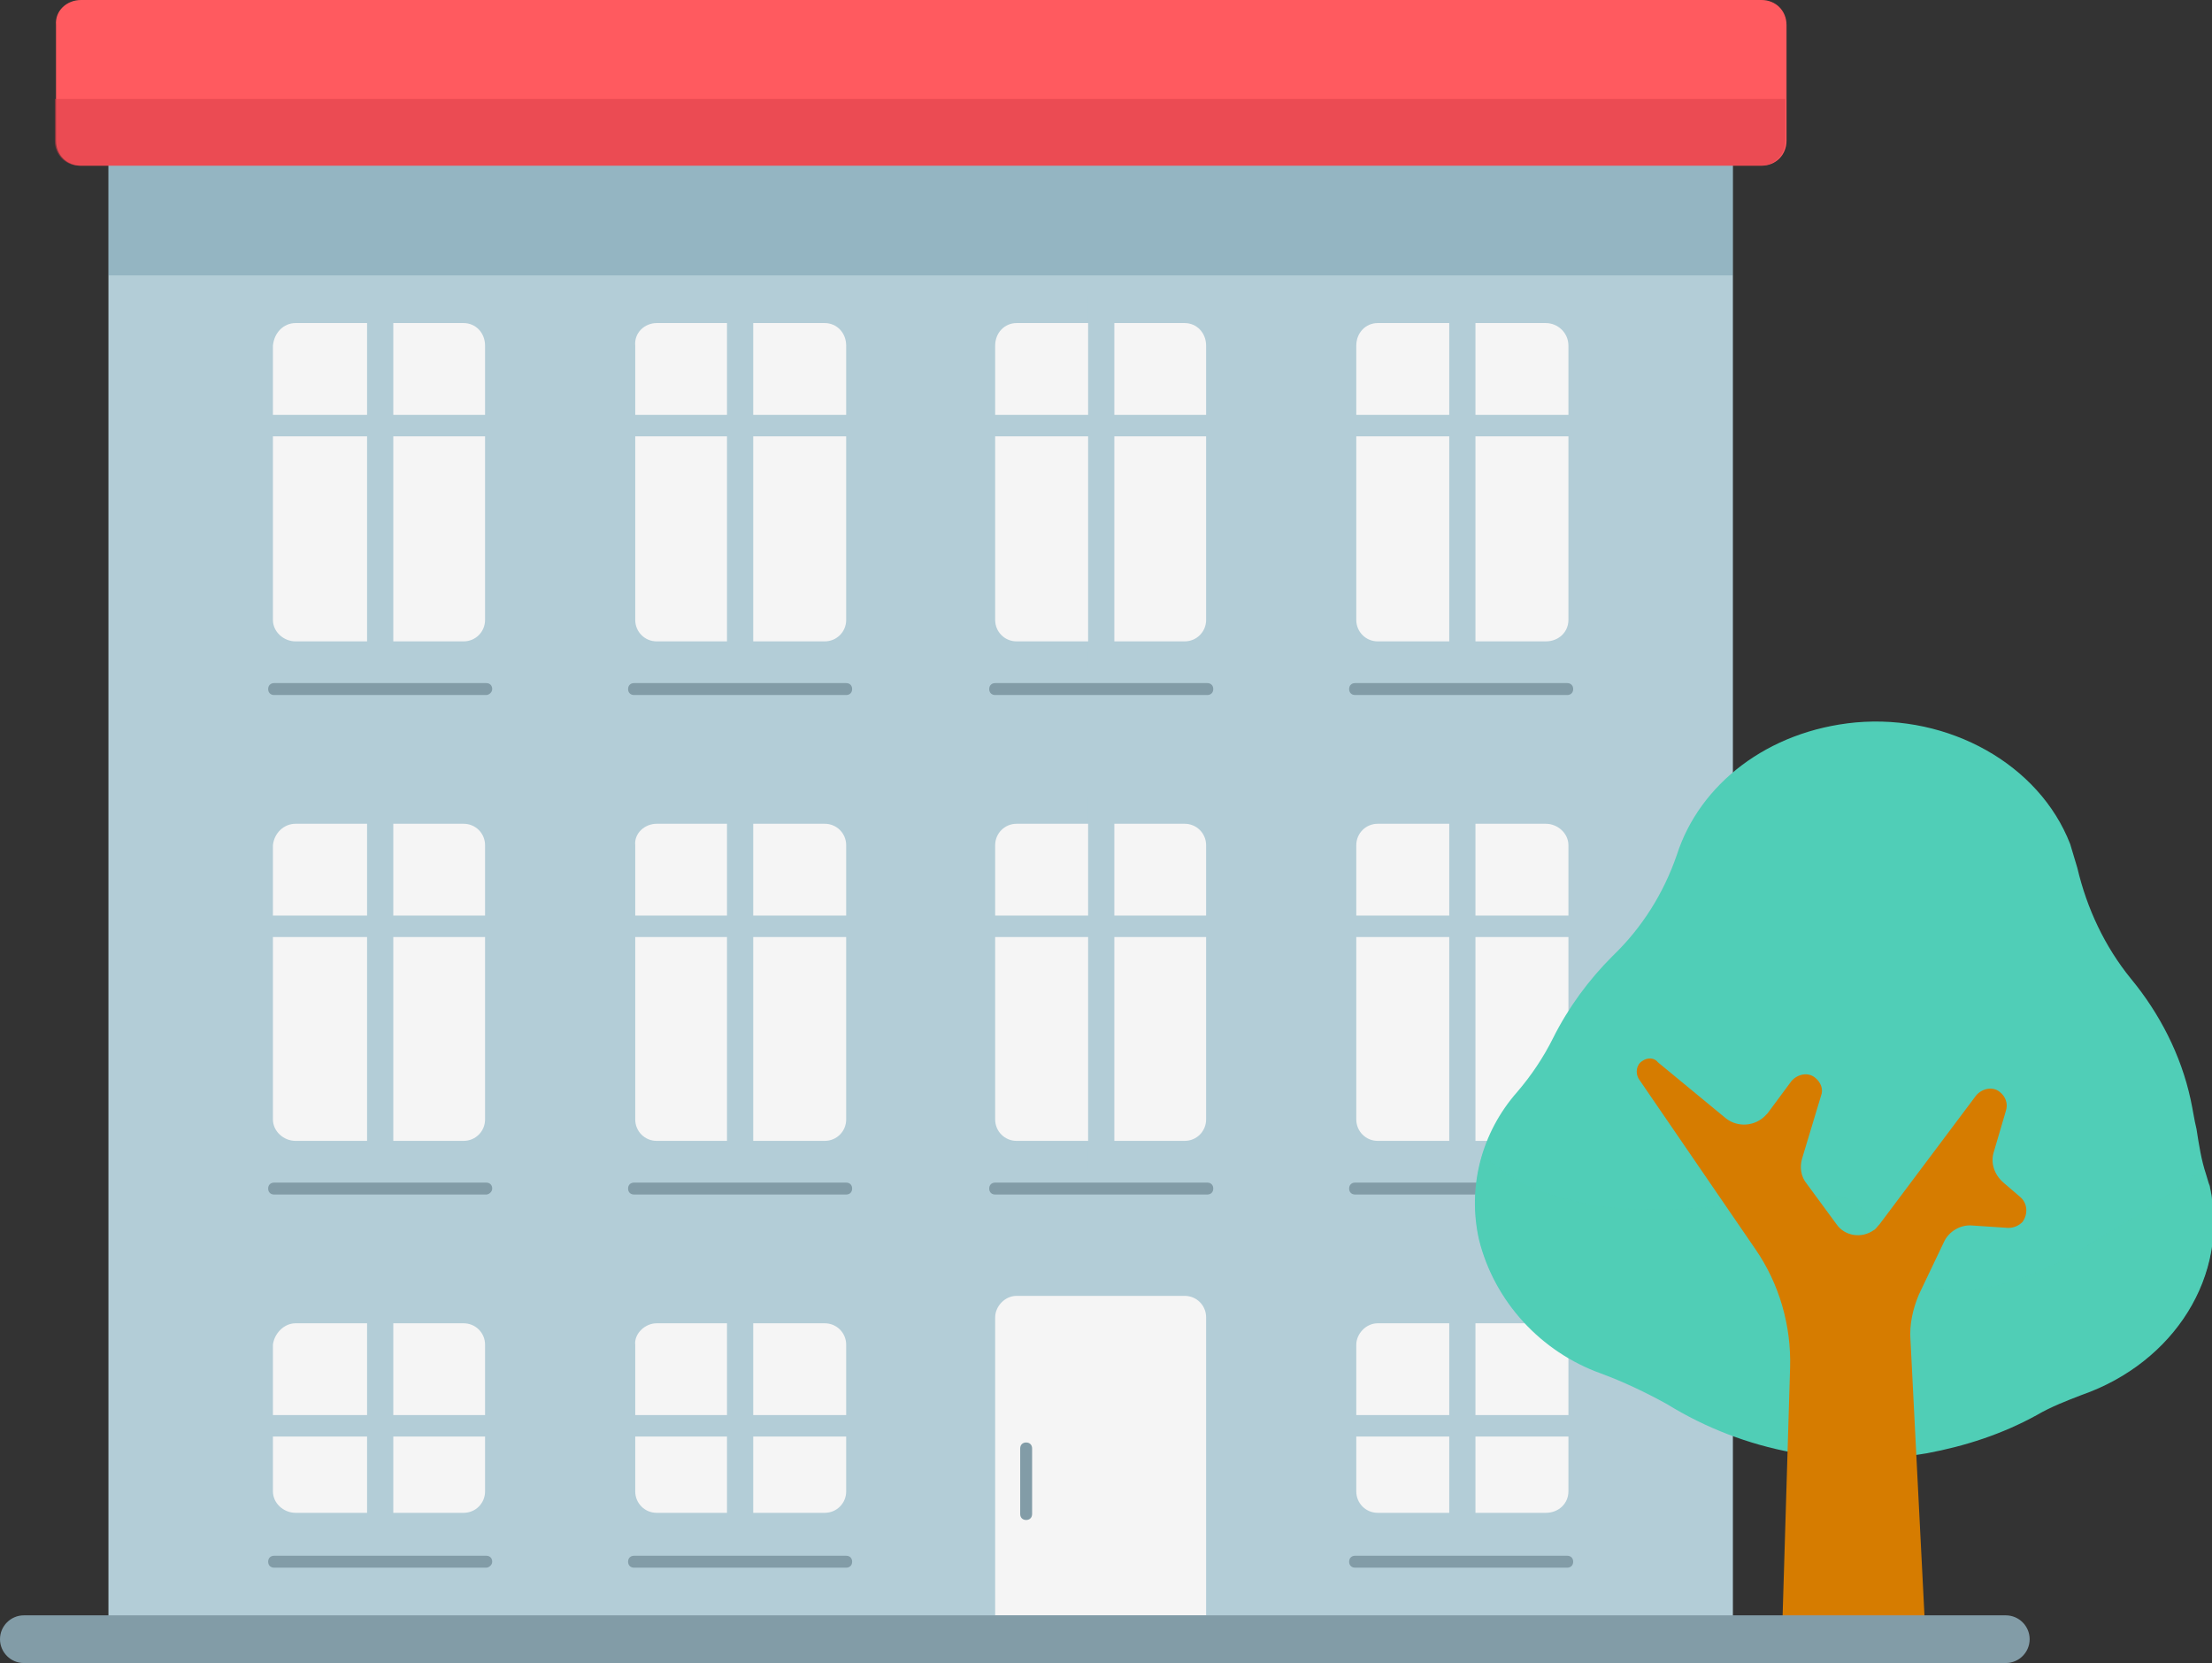
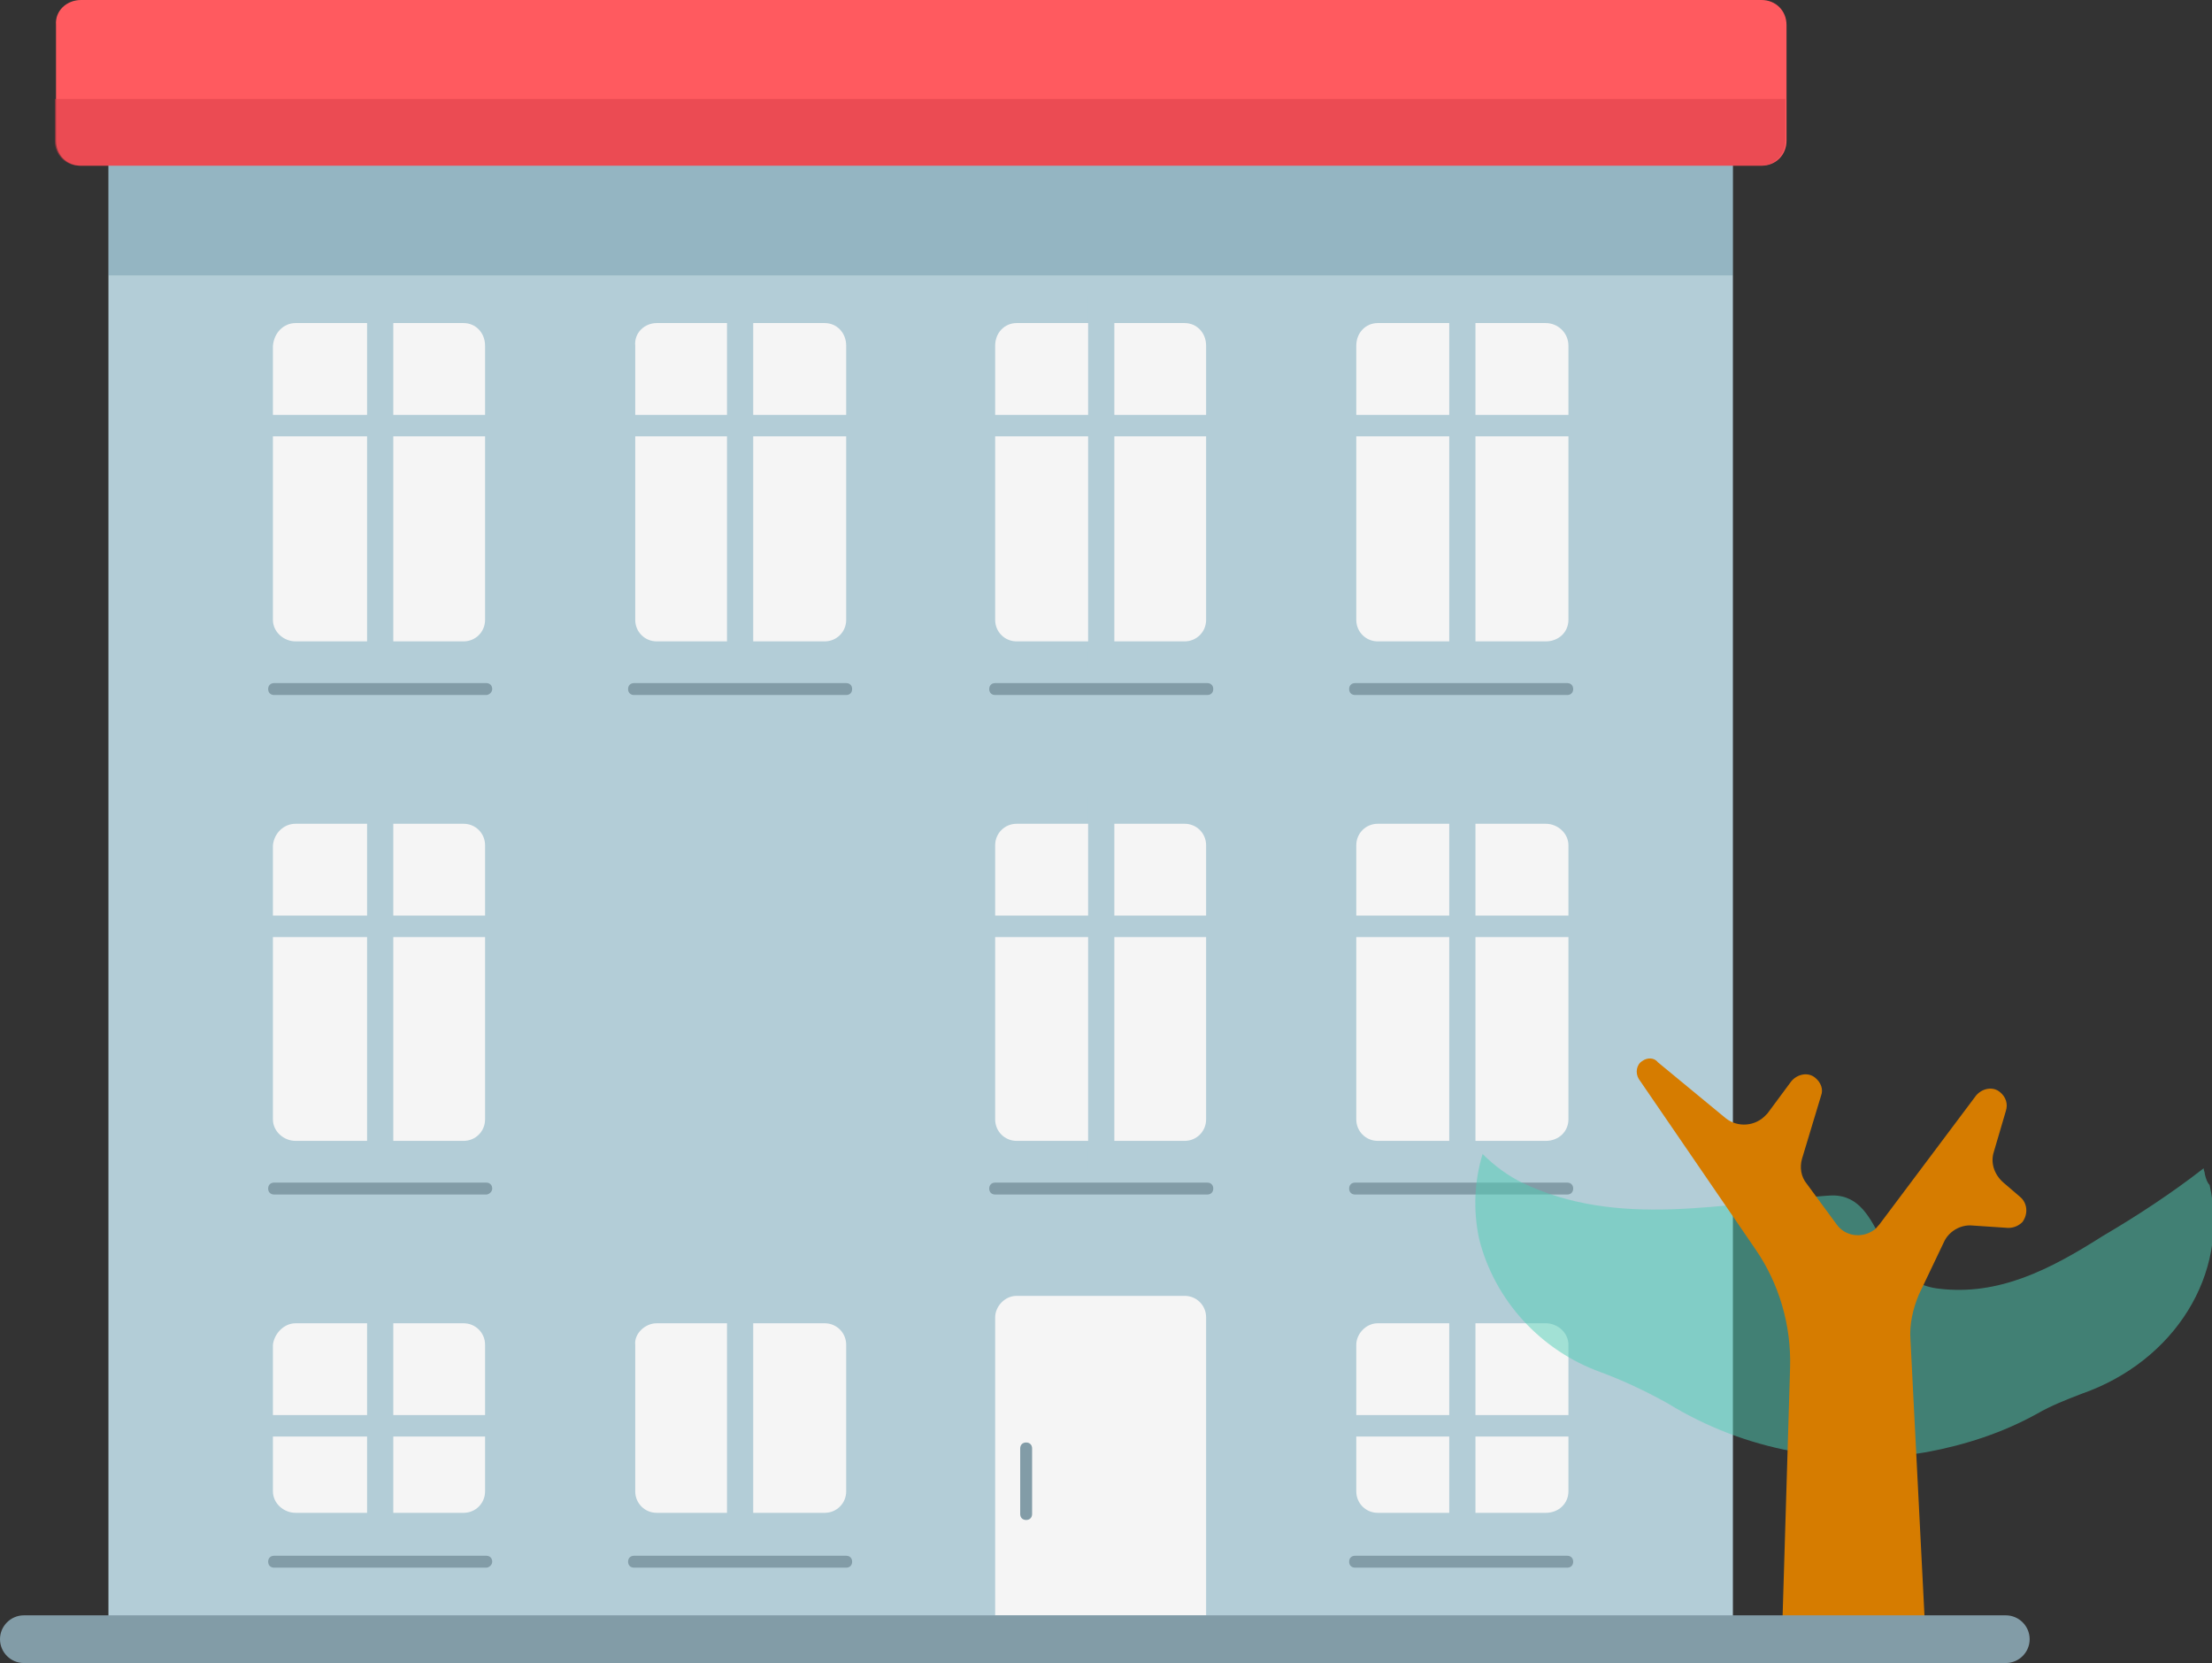
<svg xmlns="http://www.w3.org/2000/svg" width="185.6px" height="139.5px" viewBox="0 0 185.6 139.5" class="c-icon__svg" aria-hidden="true">
  <rect x="0" y="0" width="185.6" height="139.5" fill="#333333" stroke="none" />
  <g>
    <rect x="9.1" y="8.2" fill="#B3CDD7" width="136.3" height="129.3" />
    <path fill="#FF5A5F" d="M6.8,0h141c1.2,0,2.1,0.9,2.1,2.1v9.7c0,1.2-0.9,2.1-2.1,2.1H6.8c-1.2,0-2.1-0.9-2.1-2.1V2.1    C4.6,0.9,5.6,0,6.8,0z" />
    <path fill="#D83D49" style="opacity:0.5; enable-background:new;" d="M4.6,8.3v3.5c0,1.2,0.9,2.1,2.1,2.1h141c1.2,0,2.1-0.9,2.1-2.1V8.3H4.6z" />
    <path fill="#F5F5F5" d="M24.8,27.1h14.1c1,0,1.8,0.8,1.8,1.9v23c0,1-0.8,1.8-1.8,1.8H24.8c-1,0-1.9-0.8-1.9-1.8V29    C23,27.9,23.8,27.1,24.8,27.1z" />
    <rect x="30.8" y="24.8" fill="#B3CDD7" width="2.2" height="31.3" />
    <rect x="20.2" y="34.8" fill="#B3CDD7" width="23.3" height="1.8" />
    <path fill="#F5F5F5" d="M55.1,27.1h14.1c1,0,1.8,0.8,1.8,1.9v23c0,1-0.8,1.8-1.8,1.8H55.1c-1,0-1.8-0.8-1.8-1.8V29    C53.2,27.9,54.1,27.1,55.1,27.1z" />
    <rect x="61" y="24.8" fill="#B3CDD7" width="2.2" height="31.3" />
    <rect x="50.5" y="34.8" fill="#B3CDD7" width="23.3" height="1.8" />
    <path fill="#F5F5F5" d="M85.3,27.1h14.1c1,0,1.8,0.8,1.8,1.9v23c0,1-0.8,1.8-1.8,1.8H85.3c-1,0-1.8-0.8-1.8-1.8V29    C83.5,27.9,84.3,27.1,85.3,27.1z" />
    <rect x="91.3" y="24.8" fill="#B3CDD7" width="2.2" height="31.3" />
    <rect x="80.7" y="34.8" fill="#B3CDD7" width="23.3" height="1.8" />
    <path fill="#F5F5F5" d="M115.6,27.1h14.1c1,0,1.9,0.8,1.9,1.9v23c0,1-0.8,1.8-1.9,1.8h-14.1c-1,0-1.8-0.8-1.8-1.8V29    C113.8,27.9,114.6,27.1,115.6,27.1z" />
    <rect x="121.6" y="24.8" fill="#B3CDD7" width="2.2" height="31.3" />
    <rect x="111" y="34.8" fill="#B3CDD7" width="23.3" height="1.8" />
    <path fill="#F5F5F5" d="M24.8,69.1h14.1c1,0,1.8,0.8,1.8,1.8v23c0,1-0.8,1.8-1.8,1.8H24.8c-1,0-1.9-0.8-1.9-1.8v-23    C23,69.9,23.8,69.1,24.8,69.1z" />
    <rect x="30.8" y="66.8" fill="#B3CDD7" width="2.2" height="31.3" />
    <rect x="20.2" y="76.8" fill="#B3CDD7" width="23.3" height="1.8" />
-     <path fill="#F5F5F5" d="M55.1,69.1h14.1c1,0,1.8,0.8,1.8,1.8v23c0,1-0.8,1.8-1.8,1.8H55.1c-1,0-1.8-0.8-1.8-1.8v-23    C53.2,69.9,54.1,69.1,55.1,69.1z" />
    <rect x="61" y="66.8" fill="#B3CDD7" width="2.2" height="31.3" />
    <rect x="50.5" y="76.8" fill="#B3CDD7" width="23.3" height="1.8" />
    <path fill="#F5F5F5" d="M85.3,69.1h14.1c1,0,1.8,0.8,1.8,1.8v23c0,1-0.8,1.8-1.8,1.8H85.3c-1,0-1.8-0.8-1.8-1.8v-23    C83.5,69.9,84.3,69.1,85.3,69.1z" />
    <rect x="91.3" y="66.8" fill="#B3CDD7" width="2.2" height="31.3" />
    <rect x="80.7" y="76.8" fill="#B3CDD7" width="23.3" height="1.8" />
    <path fill="#F5F5F5" d="M115.6,69.1h14.1c1,0,1.9,0.8,1.9,1.8v23c0,1-0.8,1.8-1.9,1.8h-14.1c-1,0-1.8-0.8-1.8-1.8v-23    C113.8,69.9,114.6,69.1,115.6,69.1z" />
    <rect x="121.6" y="66.8" fill="#B3CDD7" width="2.2" height="31.3" />
    <rect x="111" y="76.8" fill="#B3CDD7" width="23.3" height="1.8" />
    <path fill="#F5F5F5" d="M24.8,111h14.1c1,0,1.8,0.8,1.8,1.8v12.3c0,1-0.8,1.8-1.8,1.8H24.8c-1,0-1.9-0.8-1.9-1.8v-12.3    C23,111.9,23.8,111,24.8,111z" />
    <rect x="30.8" y="108.7" fill="#B3CDD7" width="2.2" height="20.5" />
    <rect x="20.2" y="118.7" fill="#B3CDD7" width="23.3" height="1.8" />
    <path fill="#F5F5F5" d="M55.1,111h14.1c1,0,1.8,0.8,1.8,1.8v12.3c0,1-0.8,1.8-1.8,1.8H55.1c-1,0-1.8-0.8-1.8-1.8v-12.3    C53.2,111.9,54.1,111,55.1,111z" />
    <rect x="61" y="108.7" fill="#B3CDD7" width="2.2" height="20.5" />
-     <rect x="50.5" y="118.7" fill="#B3CDD7" width="23.3" height="1.8" />
    <path fill="#F5F5F5" d="M85.3,108.7h14.1c1,0,1.8,0.8,1.8,1.8v25l0,0H83.5l0,0v-25C83.5,109.6,84.3,108.7,85.3,108.7    C85.3,108.7,85.3,108.7,85.3,108.7z" />
    <path fill="#F5F5F5" d="M115.6,111h14.1c1,0,1.9,0.8,1.9,1.8v12.3c0,1-0.8,1.8-1.9,1.8h-14.1c-1,0-1.8-0.8-1.8-1.8v-12.3    C113.8,111.9,114.6,111,115.6,111z" />
    <rect x="121.6" y="108.7" fill="#B3CDD7" width="2.2" height="20.5" />
    <rect x="111" y="118.7" fill="#B3CDD7" width="23.3" height="1.8" />
    <rect x="9.1" y="13.9" fill="#195972" style="opacity:0.2; enable-background:new;" width="136.3" height="9.2" />
    <path fill="#829CA7" d="M40.8,58.3H23c-0.3,0-0.5-0.2-0.5-0.5s0.2-0.5,0.5-0.5h17.8c0.3,0,0.5,0.2,0.5,0.5S41,58.3,40.8,58.3z" />
    <path fill="#829CA7" d="M71,58.3H53.2c-0.3,0-0.5-0.2-0.5-0.5c0-0.3,0.2-0.5,0.5-0.5H71c0.3,0,0.5,0.2,0.5,0.5S71.3,58.3,71,58.3z" />
    <path fill="#829CA7" d="M101.3,58.3H83.5c-0.3,0-0.5-0.2-0.5-0.5c0-0.3,0.2-0.5,0.5-0.5h17.8c0.3,0,0.5,0.2,0.5,0.5    C101.8,58.1,101.6,58.3,101.3,58.3z" />
    <path fill="#829CA7" d="M131.5,58.3h-17.8c-0.3,0-0.5-0.2-0.5-0.5s0.2-0.5,0.5-0.5h17.8c0.3,0,0.5,0.2,0.5,0.5    C132,58.1,131.8,58.3,131.5,58.3z" />
    <path fill="#829CA7" d="M40.8,100.2H23c-0.3,0-0.5-0.2-0.5-0.5s0.2-0.5,0.5-0.5h17.8c0.3,0,0.5,0.2,0.5,0.5S41,100.2,40.8,100.2z" />
-     <path fill="#829CA7" d="M71,100.2H53.2c-0.3,0-0.5-0.2-0.5-0.5c0-0.3,0.2-0.5,0.5-0.5H71c0.3,0,0.5,0.2,0.5,0.5S71.3,100.2,71,100.2    z" />
    <path fill="#829CA7" d="M101.3,100.2H83.5c-0.3,0-0.5-0.2-0.5-0.5c0-0.3,0.2-0.5,0.5-0.5h17.8c0.3,0,0.5,0.2,0.5,0.5    C101.8,100,101.6,100.2,101.3,100.2z" />
    <path fill="#829CA7" d="M131.5,100.2h-17.8c-0.3,0-0.5-0.2-0.5-0.5s0.2-0.5,0.5-0.5h17.8c0.3,0,0.5,0.2,0.5,0.5    C132,100,131.8,100.2,131.5,100.2L131.5,100.2z" />
    <path fill="#829CA7" d="M40.8,131.5H23c-0.3,0-0.5-0.2-0.5-0.5s0.2-0.5,0.5-0.5h17.8c0.3,0,0.5,0.2,0.5,0.5S41,131.5,40.8,131.5z" />
    <path fill="#829CA7" d="M71,131.5H53.2c-0.3,0-0.5-0.2-0.5-0.5c0-0.3,0.2-0.5,0.5-0.5H71c0.3,0,0.5,0.2,0.5,0.5S71.3,131.5,71,131.5    z" />
    <path fill="#829CA7" d="M86.1,127.5c-0.3,0-0.5-0.2-0.5-0.5v-5.5c0-0.3,0.2-0.5,0.5-0.5s0.5,0.2,0.5,0.5v5.5    C86.6,127.3,86.4,127.5,86.1,127.5C86.1,127.5,86.1,127.5,86.1,127.5z" />
    <path fill="#829CA7" d="M131.5,131.5h-17.8c-0.3,0-0.5-0.2-0.5-0.5s0.2-0.5,0.5-0.5h17.8c0.3,0,0.5,0.2,0.5,0.5    C132,131.3,131.8,131.5,131.5,131.5L131.5,131.5z" />
-     <path fill="#50CEB7" d="M183.8,92.2c-0.8-3.7-2.6-7.2-5-10.1c-2.2-2.7-3.7-5.9-4.5-9.3c-0.2-0.7-0.4-1.3-0.6-2    c-2.6-6.7-10.2-10.9-18-10.2c-7.4,0.7-13.1,5.2-15,11.1c-1.1,3.2-2.9,6.1-5.4,8.5c-2,2-3.7,4.3-5,6.9c-0.8,1.6-1.8,3.1-3,4.5    c-3,3.4-4.2,8-3.2,12.4c1.3,5.2,5.2,9.4,10.2,11.2c1.9,0.7,3.8,1.6,5.6,2.6c6.5,4,14.2,5.4,21.8,4.1c3.2-0.6,6.3-1.6,9.2-3.2    c1.2-0.7,2.5-1.2,3.8-1.7c7.7-2.7,12.4-10,10.7-17.5c-0.1-0.3-0.2-0.7-0.3-1c-0.4-1.2-0.6-2.5-0.8-3.8    C184.1,93.9,184,93.1,183.8,92.2z" />
    <path fill="#50CEB7" style="opacity:0.5; enable-background:new;" d="M185,98.5c0-0.2-0.1-0.3-0.1-0.5c-2.7,2.1-5.6,4-8.5,5.7c-4.4,2.8-8.7,5-13.7,4.4c-5.6-0.6-4.4-8.3-9.4-7.8    c-8.7,0.6-17.5,2.8-25.6-1.1c-1.2-0.6-2.3-1.4-3.3-2.4c-0.7,2.3-0.8,4.7-0.3,7.1c1.3,5.2,5.2,9.4,10.2,11.2    c1.9,0.7,3.8,1.6,5.6,2.6c6.5,4,14.2,5.4,21.8,4.1c3.2-0.6,6.3-1.6,9.2-3.2c1.2-0.7,2.5-1.2,3.8-1.7c7.7-2.7,12.4-10,10.7-17.5    C185.2,99.2,185.1,98.9,185,98.5z" />
    <path fill="#D67C00" d="M149.5,137.9l0.7-23.2c0.1-3.5-0.9-7-2.9-9.9l-9.8-14.3c-0.3-0.5-0.2-1.2,0.3-1.5c0.4-0.3,1-0.3,1.3,0.1    l5.7,4.7c1,0.8,2.5,0.7,3.4-0.3c0,0,0.1-0.1,0.1-0.1l2-2.7c0.5-0.6,1.4-0.8,2-0.3c0.5,0.4,0.7,1,0.5,1.5l-1.6,5.3    c-0.2,0.7-0.1,1.5,0.4,2.1l2.5,3.4c0.7,1,2.1,1.2,3.1,0.5c0.2-0.1,0.3-0.3,0.5-0.5l8.1-10.8c0.5-0.6,1.4-0.8,2-0.3    c0.5,0.4,0.7,1,0.5,1.6l-1,3.4c-0.3,0.9,0,1.9,0.8,2.6l1.4,1.2c0.6,0.5,0.7,1.4,0.2,2.1c-0.3,0.3-0.7,0.5-1.2,0.5l-3-0.2    c-1-0.1-2,0.5-2.4,1.4l-2.1,4.4c-0.5,1.2-0.8,2.5-0.7,3.8l1.3,25.6L149.5,137.9z" />
    <path fill="#829CA7" d="M168.3,139.5H2c-1.1,0-2-0.9-2-2s0.9-2,2-2h166.3c1.1,0,2,0.9,2,2S169.4,139.5,168.3,139.5z" />
  </g>
</svg>